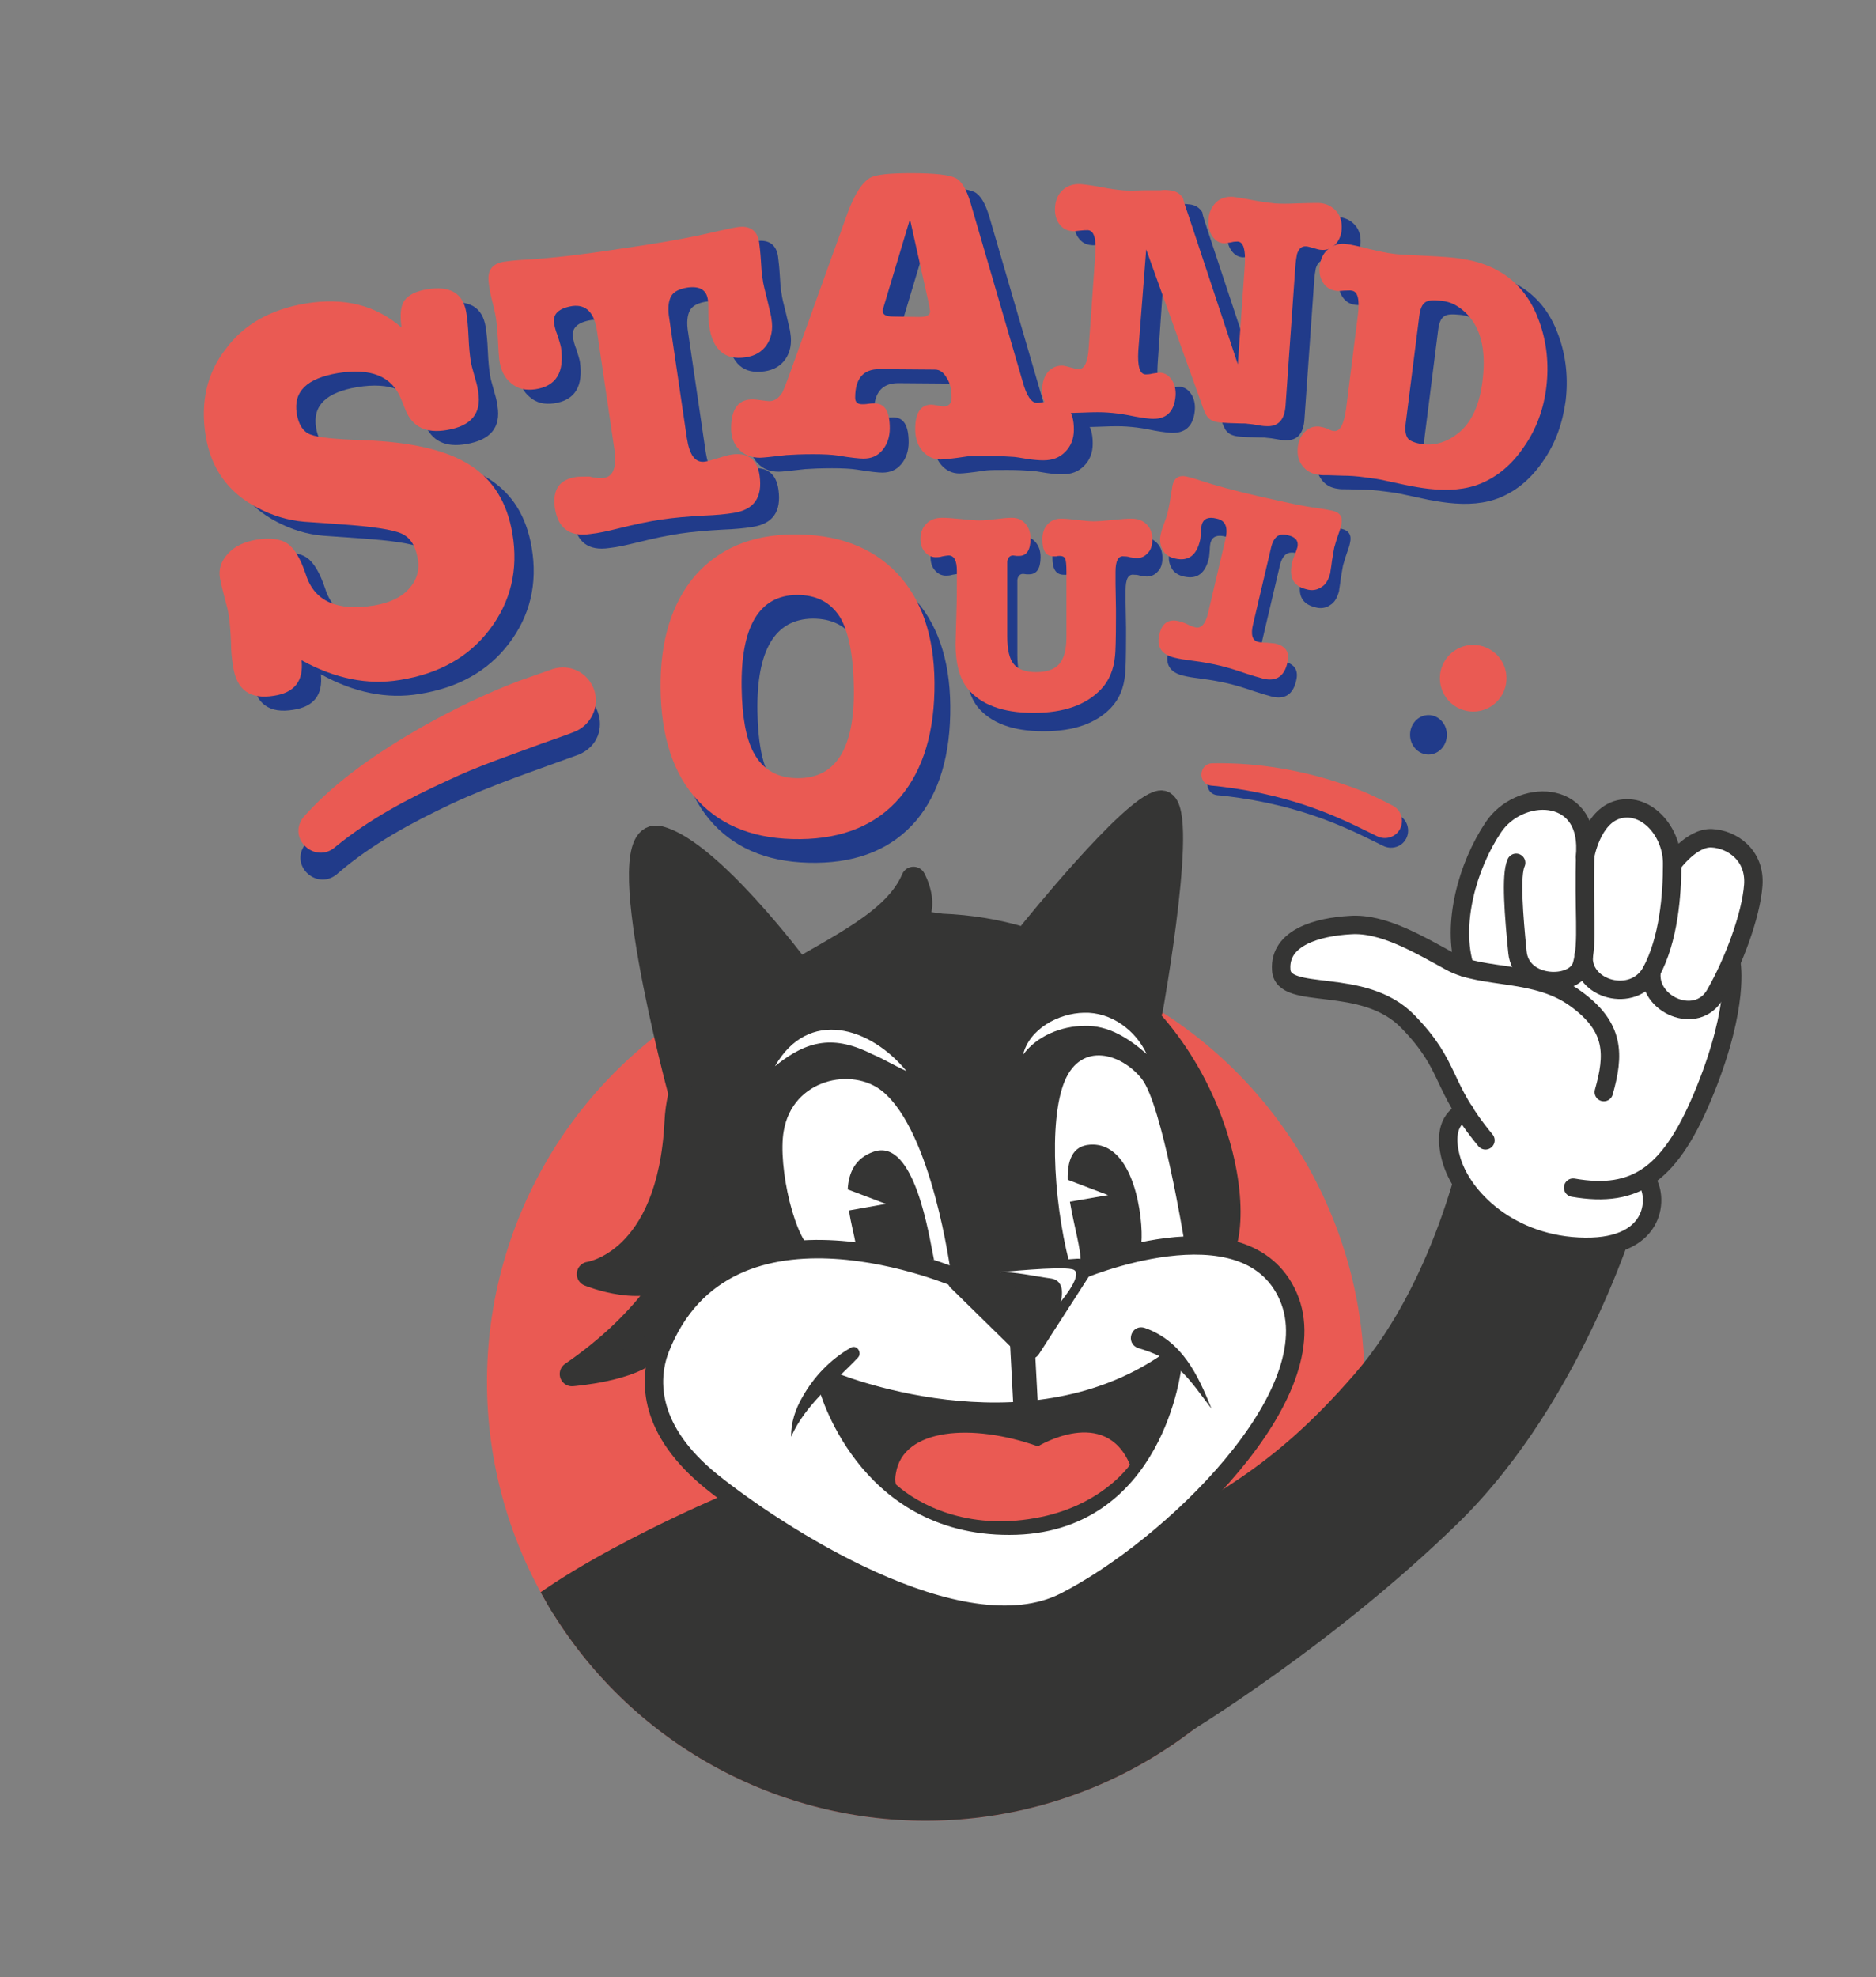
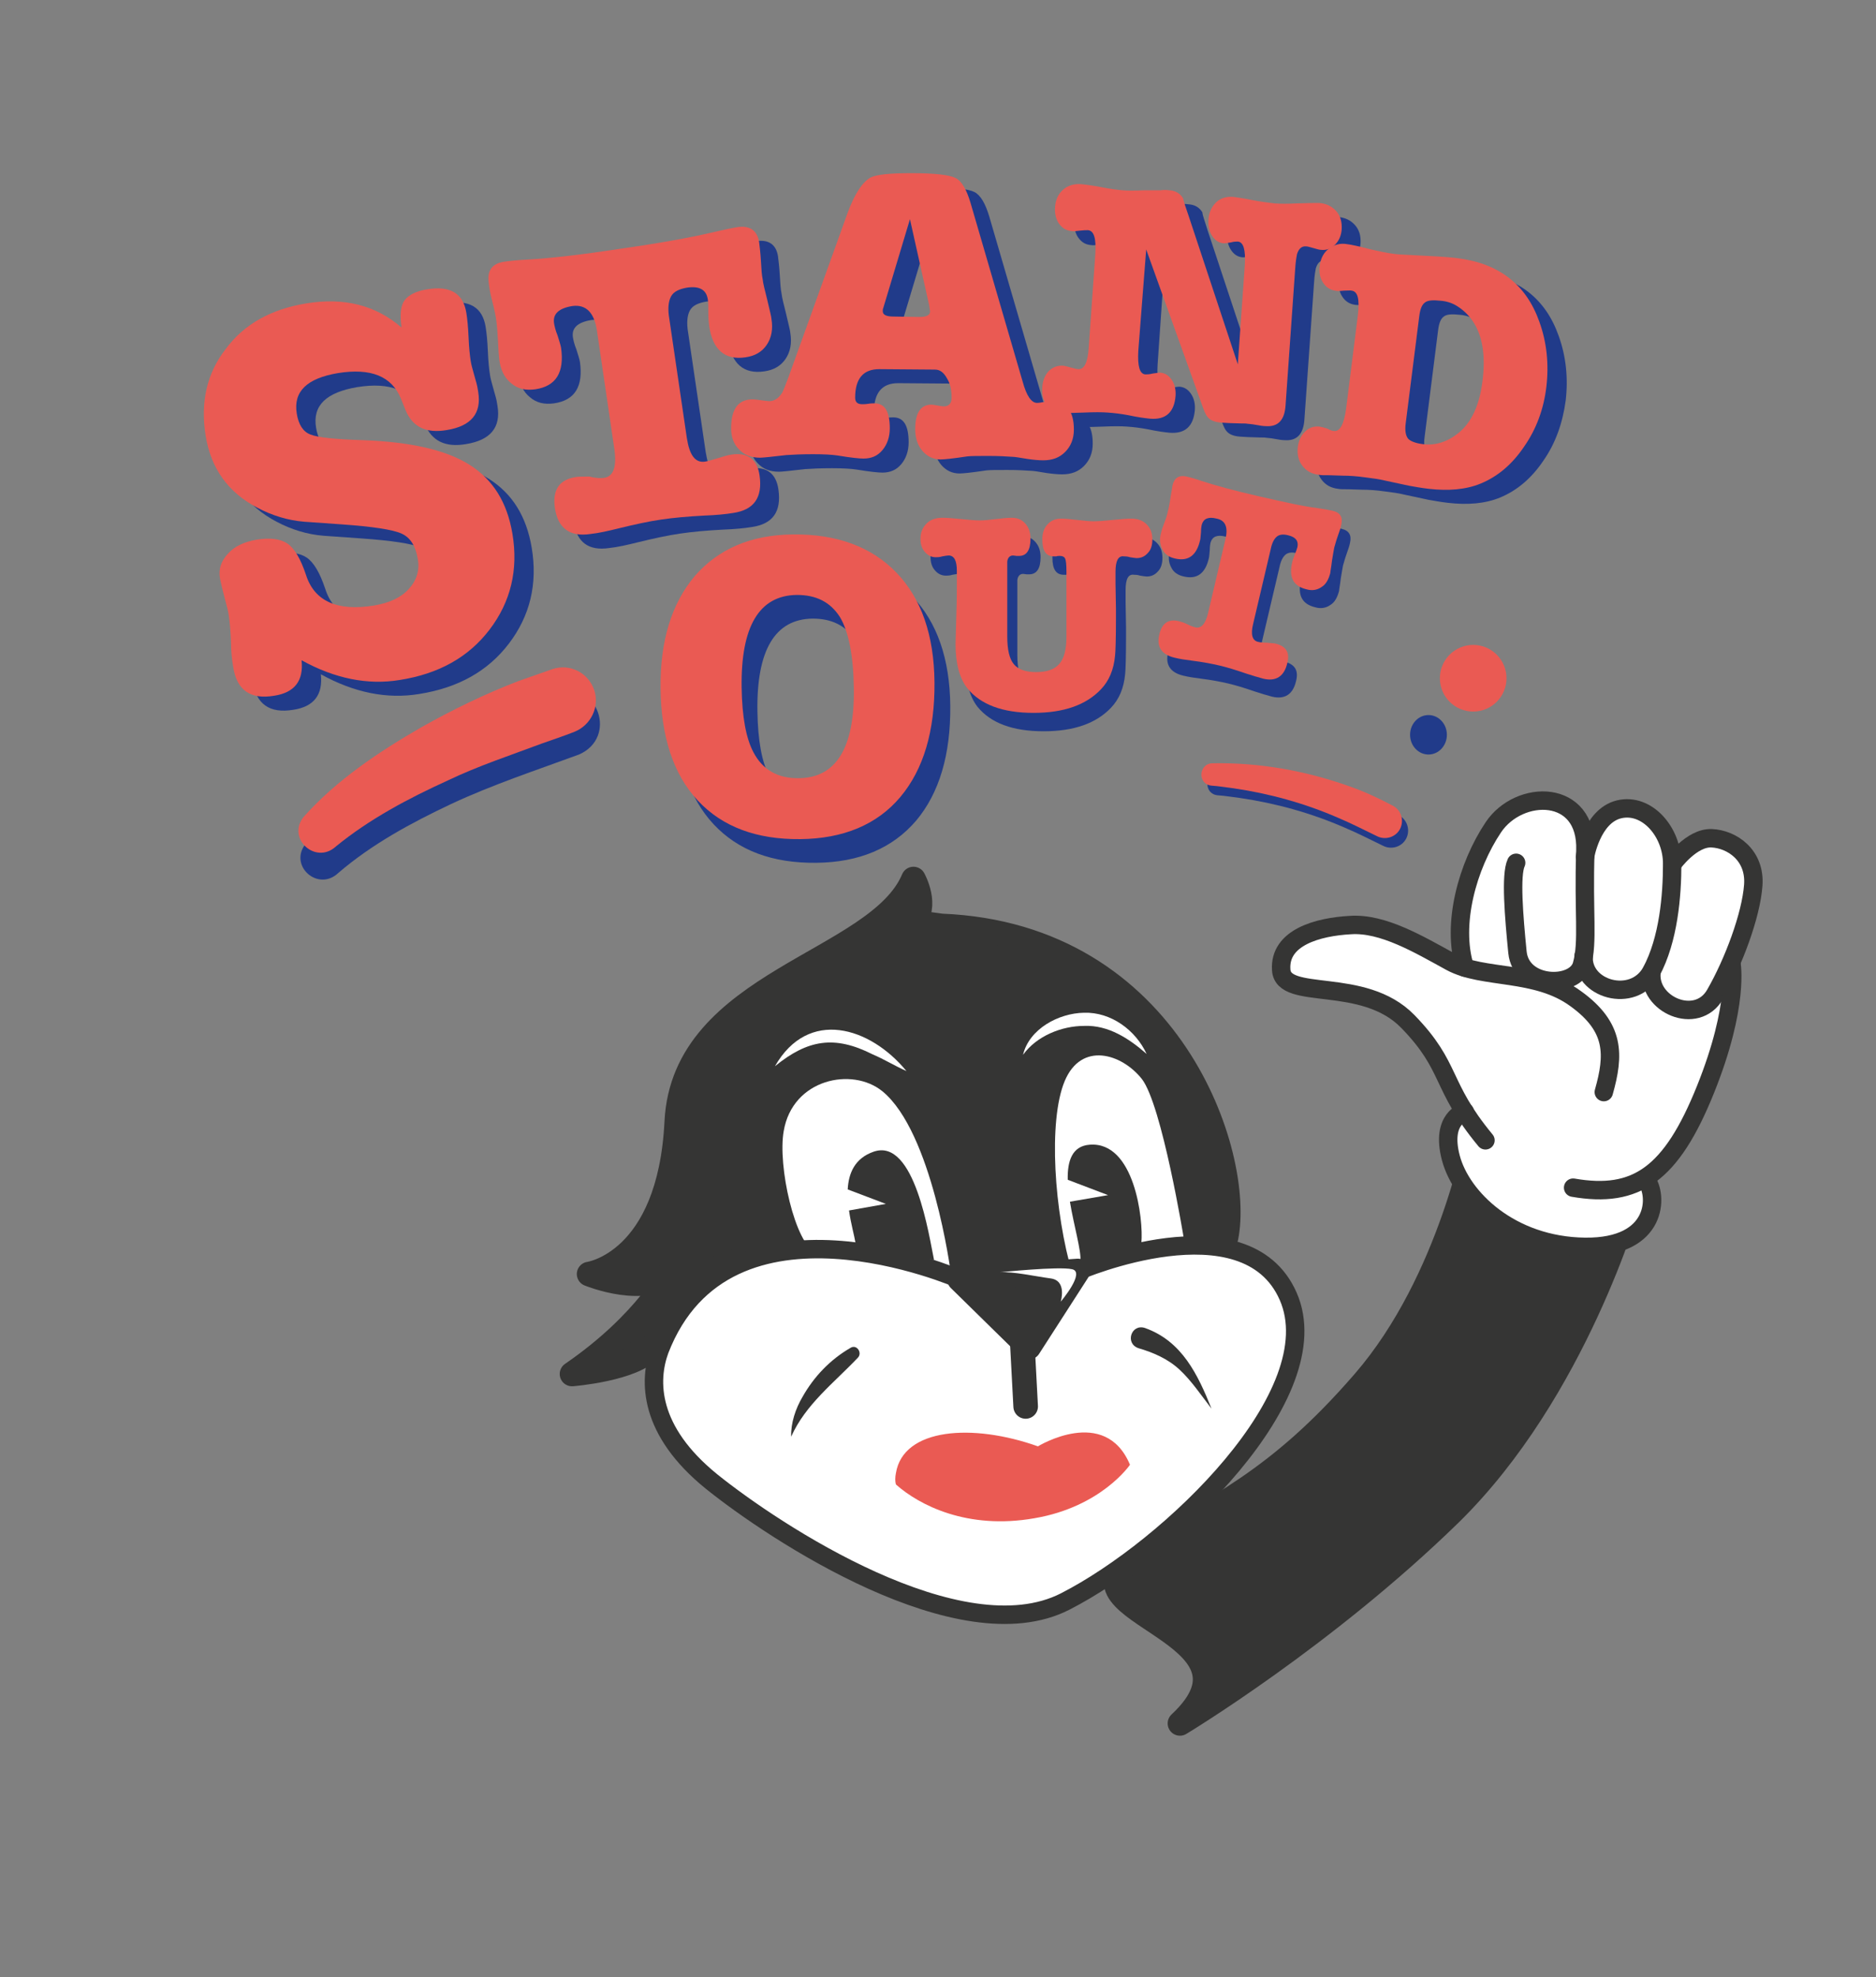
<svg xmlns="http://www.w3.org/2000/svg" xmlns:xlink="http://www.w3.org/1999/xlink" version="1.1" id="Layer_1" x="0px" y="0px" viewBox="0 0 428 451" style="enable-background:new 0 0 428 451;" xml:space="preserve">
  <rect x="0" y="0" width="428" height="451" fill="#808080" stroke="none" />
  <style type="text/css">
	.st0{fill:#213B8A;}
	.st1{fill:#EA5A53;}
	
		.st2{clip-path:url(#SVGID_00000098217277272706929840000002462964224747444864_);fill:#353534;stroke:#353534;stroke-width:5.606;stroke-linecap:round;stroke-linejoin:round;stroke-miterlimit:10;}
	.st3{fill:none;stroke:#353534;stroke-width:5.588;stroke-linecap:round;stroke-miterlimit:10;}
	.st4{fill:#353534;stroke:#353534;stroke-width:5.606;stroke-linecap:round;stroke-linejoin:round;stroke-miterlimit:10;}
	.st5{fill:#FFFFFF;}
	.st6{fill:none;stroke:#353534;stroke-width:4.203;stroke-linecap:round;stroke-miterlimit:10;}
	.st7{fill:#FFFFFF;stroke:#353534;stroke-width:4.205;stroke-linecap:round;stroke-linejoin:round;stroke-miterlimit:10;}
	.st8{fill:none;stroke:#353534;stroke-width:5.606;stroke-linecap:round;stroke-linejoin:round;stroke-miterlimit:10;}
	.st9{fill:#353534;}
	.st10{fill:#EA5A53;stroke:#353534;stroke-width:5.606;stroke-linecap:round;stroke-linejoin:round;stroke-miterlimit:10;}
</style>
  <g>
    <g>
      <path class="st0" d="M278,176.3c10.8-0.2,21.3,1.7,31.4,5.3c3.4,1.2,6.6,2.7,9.8,4.4c1.9,1,2.6,3.4,1.6,5.3    c-1,1.9-3.4,2.6-5.3,1.6c-2.9-1.4-5.8-2.9-8.9-4.2c-7.6-3.3-15.6-5.5-23.8-6.7c-1.7-0.2-3.4-0.5-5-0.6    C274.6,181.1,274.7,176.4,278,176.3L278,176.3z" />
    </g>
  </g>
  <g>
    <g>
      <path class="st1" d="M276.6,174.1c10.8-0.2,21.3,1.7,31.4,5.3c3.4,1.2,6.6,2.7,9.8,4.4c1.9,1,2.6,3.4,1.6,5.3    c-1,1.9-3.4,2.6-5.3,1.6c-2.9-1.4-5.8-2.9-8.9-4.2c-7.6-3.3-15.6-5.5-23.8-6.7c-1.7-0.2-3.4-0.5-5-0.6    C273.2,178.9,273.4,174.2,276.6,174.1L276.6,174.1z" />
    </g>
  </g>
  <g>
    <g>
      <g>
        <path class="st0" d="M69.7,192.5c13.4-15.4,38-28.6,57.3-34.7c9.4-2.7,14,10.4,5.1,14.3c-9.8,3.6-19.8,6.9-29.2,11.3     c-9.1,4.3-18,9.1-25.7,15.7C72.6,203.5,65.8,197.5,69.7,192.5L69.7,192.5z" />
      </g>
    </g>
    <g>
      <g>
        <path class="st1" d="M69.3,186.3c7.5-8.4,17.1-14.8,26.8-20.4c7.1-4,14.7-7.7,22.3-10.6c2.6-0.9,5.1-1.8,7.7-2.7     c4-1.3,8.2,0.9,9.5,4.9c1.2,3.8-0.8,7.9-4.5,9.4c-2.5,1-5,1.8-7.5,2.7c-7.2,2.7-14.5,5.1-21.4,8.4c-9,4.1-17.9,8.8-25.6,15.1     C72,197.3,65.3,191.2,69.3,186.3L69.3,186.3z" />
      </g>
    </g>
    <g>
      <g>
        <path class="st0" d="M186.2,196.8c-10,0.1-17.8-2.8-23.4-8.8c-5.6-6-8.4-14.6-8.5-25.7c-0.1-10.7,2.5-19.2,7.8-25.5     c5.4-6.2,12.8-9.4,22.4-9.5c10-0.1,17.9,2.8,23.6,8.7c5.7,5.9,8.6,14.3,8.7,25c0.1,11.1-2.5,19.9-7.8,26.2     C203.6,193.5,196,196.7,186.2,196.8z M185.4,141.1c-8.6,0.1-12.8,7.2-12.6,21.1c0.1,6.7,1,11.6,2.7,14.8c2.1,4,5.6,6,10.4,5.9     c8.5-0.1,12.7-7,12.5-20.5c-0.1-7.5-1.2-13-3.2-16.3C193,142.7,189.8,141.1,185.4,141.1z" />
        <path class="st1" d="M182.6,191.4c-10,0.1-17.8-2.8-23.4-8.8c-5.6-6-8.4-14.6-8.5-25.7c-0.1-10.7,2.5-19.2,7.8-25.5     c5.4-6.2,12.8-9.4,22.4-9.5c10-0.1,17.9,2.8,23.6,8.7c5.7,5.9,8.6,14.3,8.7,25c0.1,11.1-2.5,19.9-7.8,26.2     S192.4,191.3,182.6,191.4z M181.8,135.7c-8.6,0.1-12.8,7.2-12.6,21.1c0.1,6.7,1,11.6,2.7,14.8c2.1,4,5.6,6,10.4,5.9     c8.5-0.1,12.7-7,12.5-20.5c-0.1-7.5-1.2-13-3.2-16.3C189.4,137.3,186.2,135.7,181.8,135.7z" />
      </g>
      <g>
        <path class="st0" d="M274.7,147.2c1.3,0.3,2.3-0.7,2.9-3.2l4-17c0.6-2.6,0-4.2-2-4.6c-1.9-0.5-3,0-3.4,1.3     c-0.1,0.4-0.2,1-0.2,1.8c-0.1,0.8-0.1,1.5-0.2,1.8c-0.8,3.5-2.7,4.9-5.7,4.2c-1.4-0.3-2.4-1-2.9-2.1c-0.6-1.1-0.7-2.4-0.3-3.8     c0.1-0.5,0.4-1.4,0.9-2.7c0.4-1,0.6-1.9,0.8-2.8c0.1-0.5,0.3-1.4,0.5-2.9c0.2-1,0.3-1.8,0.4-2.4c0.4-1.7,1.5-2.4,3.2-2     c0.9,0.2,2,0.5,3.4,1c3.1,1,7.4,2.2,13.1,3.5c5.7,1.3,10.1,2.3,13.4,2.7c1.4,0.2,2.5,0.4,3.4,0.6c1.8,0.4,2.4,1.5,2,3.2     c-0.1,0.6-0.4,1.5-0.8,2.6c-0.4,1.1-0.6,2-0.8,2.6c-0.1,0.6-0.3,1.6-0.5,2.9c-0.2,1.7-0.4,2.6-0.4,2.9c-0.4,1.5-1,2.6-2,3.2     c-1,0.7-2.2,0.9-3.5,0.5c-2.9-0.7-4-2.7-3.2-6.1c0.1-0.5,0.3-1.1,0.6-1.8c0.3-0.8,0.5-1.3,0.6-1.7c0.3-1.4-0.4-2.3-2.1-2.7     c-1.1-0.3-2-0.2-2.6,0.3c-0.6,0.5-1.1,1.4-1.4,2.9l-4,17c-0.6,2.4-0.2,3.8,1.1,4.1c0.4,0.1,1.1,0.2,2,0.2c0.9,0.1,1.5,0.1,2,0.2     c2.4,0.6,3.3,2,2.7,4.4c-0.7,3.1-2.6,4.3-5.5,3.6c-1.1-0.3-2.5-0.7-4-1.2c-2.3-0.8-4.3-1.4-6-1.8c-1.7-0.4-3.8-0.8-6.2-1.1     c-1.6-0.2-2.9-0.4-4.1-0.7c-2.9-0.7-4.1-2.5-3.4-5.3c0.6-2.6,2.1-3.6,4.5-3c0.4,0.1,1.1,0.3,1.9,0.7     C273.6,146.9,274.2,147.1,274.7,147.2z" />
        <path class="st1" d="M272.7,143.1c1.3,0.3,2.3-0.7,2.9-3.2l4-17c0.6-2.6,0-4.2-2-4.6c-1.9-0.5-3,0-3.4,1.3     c-0.1,0.4-0.2,1-0.2,1.8c-0.1,0.8-0.1,1.5-0.2,1.8c-0.8,3.5-2.7,4.9-5.7,4.2c-1.4-0.3-2.4-1-2.9-2.1c-0.6-1.1-0.7-2.4-0.3-3.8     c0.1-0.5,0.4-1.4,0.9-2.7c0.4-1,0.6-1.9,0.8-2.8c0.1-0.5,0.3-1.4,0.5-2.9c0.2-1,0.3-1.8,0.4-2.4c0.4-1.7,1.5-2.4,3.2-2     c0.9,0.2,2,0.5,3.4,1c3.1,1,7.4,2.2,13.1,3.5c5.7,1.3,10.1,2.3,13.4,2.7c1.4,0.2,2.5,0.4,3.4,0.6c1.8,0.4,2.4,1.5,2,3.2     c-0.1,0.6-0.4,1.5-0.8,2.6c-0.4,1.1-0.6,2-0.8,2.6c-0.1,0.6-0.3,1.6-0.5,2.9c-0.2,1.7-0.4,2.6-0.4,2.9c-0.4,1.5-1,2.6-2,3.2     c-1,0.7-2.2,0.9-3.5,0.5c-2.9-0.7-4-2.7-3.2-6.1c0.1-0.5,0.3-1.1,0.6-1.8c0.3-0.8,0.5-1.3,0.6-1.7c0.3-1.4-0.4-2.3-2.1-2.7     c-1.1-0.3-2-0.2-2.6,0.3c-0.6,0.5-1.1,1.4-1.4,2.9l-4,17c-0.6,2.4-0.2,3.8,1.1,4.1c0.4,0.1,1.1,0.2,2,0.2c0.9,0.1,1.5,0.1,2,0.2     c2.4,0.6,3.3,2,2.7,4.4c-0.7,3.1-2.6,4.3-5.5,3.6c-1.1-0.3-2.5-0.7-4-1.2c-2.3-0.8-4.3-1.4-6-1.8c-1.7-0.4-3.8-0.8-6.2-1.1     c-1.6-0.2-2.9-0.4-4.1-0.7c-2.9-0.7-4.1-2.5-3.4-5.3c0.6-2.6,2.1-3.6,4.5-3c0.4,0.1,1.1,0.3,1.9,0.7     C271.7,142.8,272.3,143,272.7,143.1z" />
      </g>
      <g>
        <g>
          <g>
            <path class="st0" d="M256.8,134.6v2.8l0.1,5.7v2c0,4.8-0.1,7.7-0.2,8.6c-0.3,3.3-1.4,5.8-3.2,7.7c-3.4,3.6-8.5,5.4-15.4,5.4       c-7.1,0-12.1-1.9-15.1-5.6c-1.8-2.3-2.7-5.7-2.7-10.1c0-0.4,0.1-2.8,0.2-7.2c0.1-2.9,0.1-5.3,0.1-7v-2.5c0-2.3-0.6-3.5-1.9-3.5       c-0.3,0-0.8,0.1-1.4,0.2c-0.6,0.2-1.2,0.2-1.5,0.2c-1,0-1.8-0.4-2.5-1.2c-0.7-0.8-1-1.8-1-3c0-1.5,0.5-2.6,1.4-3.5       c0.9-0.9,2.1-1.3,3.6-1.3c0.9,0,2.4,0.1,4.3,0.3c1.9,0.2,3.3,0.3,4.3,0.3c0.8,0,2-0.1,3.6-0.3c1.6-0.2,2.8-0.3,3.6-0.3       c1.3,0,2.3,0.4,3.1,1.3c0.8,0.9,1.2,2,1.2,3.5c0,2.6-0.9,3.9-2.6,3.9h-0.6c-0.2,0-0.5-0.1-0.8-0.1c-0.7,0-1.2,0.5-1.3,1.4       c0,0,0,0.8,0,2.3v14.8c0,3,0.5,5.1,1.5,6.3s2.7,1.8,5.1,1.8c2.4,0,4.2-0.6,5.3-1.9c1.1-1.3,1.6-3.3,1.6-6.2v-14.8       c0-1.6-0.1-2.6-0.3-3c-0.2-0.4-0.6-0.6-1.2-0.6c-0.3,0-0.6,0-0.8,0.1h-0.6c-1.8,0-2.6-1.3-2.6-3.9c0-1.4,0.4-2.6,1.2-3.4       c0.8-0.9,1.8-1.3,3.1-1.3c0.8,0,2.1,0.1,3.7,0.3c1.7,0.2,2.9,0.3,3.7,0.3c0.9,0,2.4-0.1,4.3-0.3c1.9-0.2,3.3-0.3,4.3-0.3       c1.5,0,2.6,0.4,3.5,1.3c0.9,0.9,1.3,2,1.3,3.5c0,1.2-0.3,2.3-1,3c-0.7,0.8-1.5,1.2-2.6,1.2c-0.3,0-0.8-0.1-1.5-0.2       c-0.6-0.2-1.1-0.2-1.4-0.2C257.4,130.9,256.8,132.1,256.8,134.6z" />
          </g>
        </g>
        <g>
          <path class="st1" d="M254.5,130.4v2.8l0.1,5.7v2c0,4.8-0.1,7.7-0.2,8.6c-0.3,3.3-1.4,5.8-3.2,7.7c-3.4,3.6-8.5,5.4-15.4,5.4      c-7.1,0-12.1-1.9-15.1-5.6c-1.8-2.3-2.7-5.7-2.7-10.1c0-0.4,0.1-2.8,0.2-7.2c0.1-2.9,0.1-5.3,0.1-7v-2.5c0-2.3-0.6-3.5-1.9-3.5      c-0.3,0-0.8,0.1-1.4,0.2c-0.6,0.2-1.2,0.2-1.5,0.2c-1,0-1.8-0.4-2.5-1.2c-0.7-0.8-1-1.8-1-3c0-1.5,0.5-2.6,1.4-3.5      c0.9-0.9,2.1-1.3,3.6-1.3c0.9,0,2.4,0.1,4.3,0.3c1.9,0.2,3.3,0.3,4.3,0.3c0.8,0,2-0.1,3.6-0.3c1.6-0.2,2.8-0.3,3.6-0.3      c1.3,0,2.3,0.4,3.1,1.3c0.8,0.9,1.2,2,1.2,3.5c0,2.6-0.9,3.9-2.6,3.9h-0.6c-0.2,0-0.5-0.1-0.8-0.1c-0.7,0-1.2,0.5-1.3,1.4      c0,0,0,0.8,0,2.3v14.8c0,3,0.5,5.1,1.5,6.3s2.7,1.8,5.1,1.8c2.4,0,4.2-0.6,5.3-1.9c1.1-1.3,1.6-3.3,1.6-6.2v-14.8      c0-1.6-0.1-2.6-0.3-3c-0.2-0.4-0.6-0.6-1.2-0.6c-0.3,0-0.6,0-0.8,0.1h-0.6c-1.8,0-2.6-1.3-2.6-3.9c0-1.4,0.4-2.6,1.2-3.4      c0.8-0.9,1.8-1.3,3.1-1.3c0.8,0,2.1,0.1,3.7,0.3c1.7,0.2,2.9,0.3,3.7,0.3c0.9,0,2.4-0.1,4.3-0.3c1.9-0.2,3.3-0.3,4.3-0.3      c1.5,0,2.6,0.4,3.5,1.3c0.9,0.9,1.3,2,1.3,3.5c0,1.2-0.3,2.3-1,3c-0.7,0.8-1.5,1.2-2.6,1.2c-0.3,0-0.8-0.1-1.5-0.2      c-0.6-0.2-1.1-0.2-1.4-0.2C255.1,126.7,254.5,128,254.5,130.4z" />
        </g>
      </g>
      <g>
        <g>
          <path class="st0" d="M74.3,72.4c8.6-1.4,15.8,0.4,21.7,5.5c-0.4-2.9-0.2-5,0.7-6.2c0.9-1.2,2.6-2.1,5.1-2.5      c5.3-0.9,8.3,0.9,9,5.4c0.2,1.2,0.4,3.1,0.5,5.5c0.1,2.4,0.3,4.3,0.5,5.5c0.1,0.7,0.4,1.8,0.8,3.2c0.4,1.4,0.7,2.4,0.8,3.2      l0.1,0.6c0.8,4.9-1.6,7.8-7.2,8.7c-4.7,0.8-7.8-0.7-9.4-4.6l-1-2.5c-2.1-5.2-6.9-7.1-14.4-5.9c-7.1,1.2-10.2,4.2-9.4,9.2      c0.4,2.6,1.5,4.2,3.1,4.8c1.7,0.7,5.7,1.1,12.1,1.3c10.7,0.4,18.8,2.2,24.2,5.6c5.4,3.4,8.6,8.6,9.8,15.7      c1.4,8.3-0.4,15.6-5.2,21.9c-4.8,6.3-11.6,10.1-20.5,11.5c-7.3,1.2-14.8-0.3-22.4-4.5c0.5,4.7-1.6,7.4-6.3,8.1      c-5.4,0.9-8.5-1.3-9.3-6.6c-0.3-1.7-0.5-3.6-0.5-5.6c-0.1-2.7-0.3-4.7-0.5-6.1c-0.1-0.9-0.5-2.3-1-4.2c-0.5-1.9-0.8-3.2-1-4.2      c-0.4-2.1,0.2-4,1.8-5.7c1.5-1.7,3.7-2.7,6.5-3.2c3.1-0.5,5.5-0.2,7.1,0.9c1.6,1.1,3,3.5,4.2,7.1c1.9,6,7.1,8.4,15.6,7      c3.5-0.6,6.1-1.8,7.9-3.8c1.8-2,2.5-4.3,2-6.9c-0.5-2.9-1.7-4.8-3.7-5.7c-2-0.9-6.6-1.6-13.7-2.1l-8.5-0.6      c-3.7-0.3-7.3-1.4-10.7-3.2c-6.7-3.5-10.6-9-11.8-16.5c-1.2-7.6,0.3-14.2,4.6-19.7C60,77.2,66.2,73.7,74.3,72.4z" />
          <path class="st0" d="M142.1,112.2c2.1-0.3,2.9-2.4,2.4-6.3l-4-27.2c-0.6-4.2-2.5-6.1-5.6-5.7c-3.1,0.5-4.5,1.8-4.2,3.9      c0.1,0.6,0.3,1.6,0.8,2.8c0.4,1.3,0.7,2.2,0.8,2.8c0.8,5.6-1.1,8.8-5.9,9.5c-2.2,0.3-4-0.1-5.5-1.4c-1.5-1.2-2.4-3-2.7-5.4      c-0.1-0.8-0.2-2.3-0.3-4.5c-0.1-1.7-0.2-3.2-0.4-4.6c-0.1-0.8-0.4-2.3-1-4.6c-0.4-1.6-0.6-2.8-0.7-3.8c-0.4-2.8,0.8-4.4,3.5-4.8      c1.4-0.2,3.3-0.4,5.5-0.5c5.1-0.3,12.2-1.1,21.3-2.5c9.1-1.3,16.2-2.6,21.2-3.8c2.2-0.5,4-0.9,5.3-1.1c2.8-0.4,4.5,0.8,4.9,3.5      c0.1,0.9,0.3,2.4,0.4,4.2c0.1,1.9,0.2,3.3,0.4,4.2c0.1,1,0.5,2.5,1,4.5c0.6,2.6,1,4.1,1,4.5c0.4,2.4,0,4.4-1.1,6      c-1.1,1.6-2.7,2.5-4.8,2.8c-4.7,0.7-7.5-1.7-8.3-7.1c-0.1-0.8-0.2-1.8-0.2-3.1c0-1.3,0-2.2-0.1-2.9c-0.3-2.3-1.9-3.2-4.7-2.8      c-1.8,0.3-3.1,0.9-3.7,2c-0.6,1.1-0.8,2.8-0.4,5.1l4,27.2c0.6,3.9,1.9,5.7,4.1,5.4c0.7-0.1,1.7-0.4,3-0.8c1.3-0.4,2.3-0.7,3-0.8      c3.8-0.6,6,1.1,6.5,4.8c0.7,5-1.3,7.8-6,8.5c-1.8,0.3-4,0.5-6.6,0.6c-3.8,0.2-7.1,0.5-9.8,0.9c-2.8,0.4-6,1.1-9.7,2      c-2.4,0.6-4.6,1.1-6.5,1.3c-4.7,0.7-7.4-1.3-8.1-5.9c-0.6-4.2,1-6.5,4.8-7.1c0.7-0.1,1.7-0.1,3.1-0.1      C140.3,112.3,141.4,112.3,142.1,112.2z" />
          <path class="st0" d="M217.6,87.5l-12.7-0.1c-3.6,0-5.5,2.1-5.5,6.5c0,1,0.5,1.5,1.6,1.5c0.3,0,0.8,0,1.4-0.1      c0.6-0.1,1.1-0.1,1.4-0.1c2.4,0,3.5,1.9,3.5,5.7c0,2-0.6,3.7-1.7,5c-1.1,1.3-2.5,1.9-4.3,1.9c-0.9,0-2.9-0.2-5.9-0.7      c-1.3-0.2-3.2-0.3-5.6-0.3c-2.6,0-4.7,0.1-6.1,0.2c-3.4,0.4-5.4,0.6-6,0.6c-2,0-3.6-0.6-4.8-1.9c-1.2-1.2-1.8-2.8-1.8-4.8      c0-4.5,1.7-6.7,5.1-6.6c0.4,0,1,0.1,1.8,0.2c0.8,0.1,1.4,0.2,1.8,0.2c1.2,0,2.2-0.7,3-2c0.2-0.4,0.7-1.6,1.4-3.5l13.5-37.5      c1.6-4.3,3.3-6.9,5.2-8c1.4-0.7,4.5-1,9.3-1c5.4,0,8.7,0.4,10.1,1.1c1.4,0.7,2.5,2.6,3.4,5.6l11.9,40.8c0.9,3.3,2,4.9,3.3,4.9      c0.4,0,1.1-0.1,2-0.3l1.1,0c3.6,0,5.3,2.1,5.3,6.4c0,2.1-0.7,3.8-2,5.1c-1.3,1.3-2.9,1.9-5,1.9c-0.9,0-2.1-0.1-3.5-0.3      c-1.8-0.3-3-0.5-3.5-0.5c-1.4-0.1-3.2-0.2-5.4-0.2c-2.4,0-4,0-4.9,0.1c-3.3,0.5-5.3,0.7-6.1,0.7c-1.7,0-3.1-0.7-4.2-2      c-1.1-1.3-1.6-3-1.6-4.9c0-3.8,1.3-5.6,3.7-5.6c0.3,0,0.8,0.1,1.4,0.2c0.6,0.1,1.1,0.2,1.4,0.2c1.2,0,1.8-0.7,1.8-2      c0-1.7-0.3-3.2-1-4.3C219.6,88.1,218.7,87.5,217.6,87.5z M216.3,72.9l-4.4-19.6l-6.1,20.3c-0.1,0.2-0.1,0.4-0.1,0.7      c0,0.8,0.8,1.2,2.4,1.2l5.9,0.1c1.7,0,2.5-0.4,2.5-1.3C216.5,74.2,216.4,73.8,216.3,72.9z" />
          <path class="st0" d="M275.5,52.5l11.2,33.8l1.6-22.7c0.2-3.4-0.3-5.2-1.6-5.3c-0.4,0-0.9,0-1.6,0.2c-0.7,0.1-1.2,0.2-1.6,0.2      c-1.1-0.1-1.9-0.6-2.6-1.6c-0.7-1-1-2.3-0.9-3.7c0.1-1.7,0.7-3,1.7-4c1-1,2.4-1.4,3.9-1.3c0.8,0.1,2.2,0.3,4.2,0.7      c2,0.4,3.7,0.6,5.3,0.8c1.4,0.1,3,0.1,4.9,0c2.8-0.1,4.5-0.1,5.2-0.1c1.6,0.1,2.9,0.7,3.9,1.8c1,1.1,1.4,2.5,1.3,4.2      c-0.1,1.4-0.6,2.6-1.5,3.5c-0.9,0.9-1.9,1.3-3.1,1.2c-0.5,0-1.1-0.2-1.8-0.4c-0.8-0.2-1.3-0.4-1.7-0.4c-1-0.1-1.7,0.5-2.1,1.8      c-0.1,0.5-0.3,1.6-0.4,3.2l-2.2,31.2c-0.2,3.4-1.7,5-4.5,4.8c-0.5,0-1.3-0.1-2.3-0.3c-1-0.2-1.8-0.2-2.3-0.3      c-0.1,0-1.3,0-3.8-0.1l-1.7-0.1c-1.5-0.1-2.6-0.5-3.2-1.3c-0.4-0.4-0.9-1.6-1.5-3.4L265.7,60l-1.6,23.2      c-0.2,3.5,0.3,5.3,1.6,5.4c0.4,0,0.9,0,1.7-0.2c0.8-0.1,1.3-0.2,1.7-0.2c1.1,0.1,1.9,0.6,2.6,1.6c0.7,1,1,2.3,0.9,3.7      c-0.3,3.7-2.2,5.5-5.8,5.2c-1-0.1-2.7-0.3-5-0.8c-1.6-0.3-3.2-0.5-4.7-0.6c-1.3-0.1-3.1-0.1-5.4,0c-2.3,0.1-3.7,0.1-4.3,0.1      c-3.7-0.3-5.5-2.3-5.2-6c0.1-1.4,0.6-2.6,1.4-3.5c0.9-0.9,1.9-1.3,3.1-1.3c0.5,0,1.1,0.2,1.9,0.4c0.8,0.2,1.4,0.4,1.8,0.4      c1.4,0.1,2.2-1.6,2.4-5.1l1.5-21.3c0.2-3.4-0.3-5.2-1.7-5.3c-0.4,0-1,0-1.8,0.1c-0.8,0.1-1.4,0.2-1.9,0.1      c-1.2-0.1-2.1-0.6-2.9-1.7c-0.7-1-1-2.3-0.9-3.7c0.1-1.7,0.7-3,1.8-4c1.1-1,2.5-1.4,4.1-1.3c1.1,0.1,2.6,0.3,4.7,0.7      c2,0.4,3.6,0.6,4.8,0.7c1,0.1,2.6,0.1,5,0c1.1,0,2.3,0,3.7,0c0.6-0.1,1.3-0.1,2,0c1.4,0.1,2.4,0.7,3.1,1.8      C274.4,49.3,274.9,50.5,275.5,52.5z" />
          <path class="st0" d="M308.7,101.5c1.4,0.2,2.3-1.5,2.8-5l2.7-21.5c0.4-3.5,0-5.3-1.4-5.5c-0.4-0.1-1,0-1.9,0      c-0.8,0.1-1.5,0.1-1.9,0c-1.2-0.2-2.1-0.8-2.8-1.9c-0.7-1.1-0.9-2.4-0.7-3.8c0.2-1.7,0.9-3,2.1-3.9c1.2-0.9,2.6-1.3,4.2-1      c0.9,0.1,2.7,0.5,5.4,1.2c1.8,0.4,3.5,0.8,5.2,1c0.6,0.1,2.1,0.2,4.4,0.3l5.7,0.3c1.5,0.1,3,0.2,4.5,0.4      c9.4,1.2,15.6,6,18.6,14.5c1.7,4.7,2.2,9.7,1.6,14.8c-0.7,5.1-2.3,9.7-5.1,13.7c-2.7,4-6,6.8-9.9,8.4c-3.4,1.4-7.4,1.7-11.8,1.2      c-1.8-0.2-3.3-0.5-4.5-0.7l-5.6-1.2c-1.2-0.3-2.7-0.5-4.3-0.7c-2.1-0.3-3.8-0.4-5.2-0.4l-3.1-0.1c-1.2,0-2,0-2.4-0.1      c-1.7-0.2-2.9-0.9-3.8-2.1c-0.9-1.2-1.2-2.6-1-4.3c0.2-1.4,0.7-2.6,1.7-3.5c0.9-0.9,2-1.2,3.2-1.1c0.5,0.1,1.1,0.2,1.9,0.5      C307.7,101.3,308.3,101.5,308.7,101.5z M333,71.8c-1.8-0.2-3-0.1-3.6,0.4c-0.7,0.5-1.1,1.5-1.3,3.1l-3.1,24.5      c-0.2,1.6,0,2.7,0.5,3.4c0.5,0.6,1.7,1.1,3.4,1.3c2.8,0.4,5.6-0.5,8.1-2.5c3-2.4,4.8-6.3,5.5-11.7c0.8-6.1,0-10.7-2.3-14      c-1-1.4-2.2-2.5-3.5-3.3C335.6,72.3,334.3,71.9,333,71.8z" />
        </g>
        <g>
          <path class="st1" d="M69.9,69.2c8.6-1.4,15.8,0.4,21.7,5.5c-0.4-2.9-0.2-5,0.7-6.2c0.9-1.2,2.6-2.1,5.1-2.5      c5.3-0.9,8.3,0.9,9,5.4c0.2,1.2,0.4,3.1,0.5,5.5c0.1,2.4,0.3,4.3,0.5,5.5c0.1,0.7,0.4,1.8,0.8,3.2c0.4,1.4,0.7,2.4,0.8,3.2      l0.1,0.6c0.8,4.9-1.6,7.8-7.2,8.7c-4.7,0.8-7.8-0.7-9.4-4.6l-1-2.5c-2.1-5.2-6.9-7.1-14.4-5.9c-7.1,1.2-10.2,4.2-9.4,9.2      c0.4,2.6,1.5,4.2,3.1,4.8c1.7,0.7,5.7,1.1,12.1,1.3c10.7,0.4,18.8,2.2,24.2,5.6c5.4,3.4,8.6,8.6,9.8,15.7      c1.4,8.3-0.4,15.6-5.2,21.9c-4.8,6.3-11.6,10.1-20.5,11.5c-7.3,1.2-14.8-0.3-22.4-4.5c0.5,4.7-1.6,7.4-6.3,8.1      c-5.4,0.9-8.5-1.3-9.3-6.6c-0.3-1.7-0.5-3.6-0.5-5.6c-0.1-2.7-0.3-4.7-0.5-6.1c-0.1-0.9-0.5-2.3-1-4.2c-0.5-1.9-0.8-3.2-1-4.2      c-0.4-2.1,0.2-4,1.8-5.7c1.5-1.7,3.7-2.7,6.5-3.2c3.1-0.5,5.5-0.2,7.1,0.9c1.6,1.1,3,3.5,4.2,7.1c1.9,6,7.1,8.4,15.6,7      c3.5-0.6,6.1-1.8,7.9-3.8c1.8-2,2.5-4.3,2-6.9c-0.5-2.9-1.7-4.8-3.7-5.7c-2-0.9-6.6-1.6-13.7-2.1l-8.5-0.6      c-3.7-0.3-7.3-1.4-10.7-3.2c-6.7-3.5-10.6-9-11.8-16.5c-1.2-7.6,0.3-14.2,4.6-19.7C55.7,73.9,61.9,70.5,69.9,69.2z" />
          <path class="st1" d="M137.8,109c2.1-0.3,2.9-2.4,2.4-6.3l-4-27.2c-0.6-4.2-2.5-6.1-5.6-5.7c-3.1,0.5-4.5,1.8-4.2,3.9      c0.1,0.6,0.3,1.6,0.8,2.8c0.4,1.3,0.7,2.2,0.8,2.8c0.8,5.6-1.1,8.8-5.9,9.5c-2.2,0.3-4-0.1-5.5-1.4c-1.5-1.2-2.4-3-2.7-5.4      c-0.1-0.8-0.2-2.3-0.3-4.5c-0.1-1.7-0.2-3.2-0.4-4.6c-0.1-0.8-0.4-2.3-1-4.6c-0.4-1.6-0.6-2.8-0.7-3.8c-0.4-2.8,0.8-4.4,3.5-4.8      c1.4-0.2,3.3-0.4,5.5-0.5c5.1-0.3,12.2-1.1,21.3-2.5c9.1-1.3,16.2-2.6,21.2-3.8c2.2-0.5,4-0.9,5.3-1.1c2.8-0.4,4.5,0.8,4.9,3.5      c0.1,0.9,0.3,2.4,0.4,4.2c0.1,1.9,0.2,3.3,0.4,4.2c0.1,1,0.5,2.5,1,4.5c0.6,2.6,1,4.1,1,4.5c0.4,2.4,0,4.4-1.1,6      c-1.1,1.6-2.7,2.5-4.8,2.8c-4.7,0.7-7.5-1.7-8.3-7.1c-0.1-0.8-0.2-1.8-0.2-3.1c0-1.3,0-2.2-0.1-2.9c-0.3-2.3-1.9-3.2-4.7-2.8      c-1.8,0.3-3.1,0.9-3.7,2c-0.6,1.1-0.8,2.8-0.4,5.1l4,27.2c0.6,3.9,1.9,5.7,4.1,5.4c0.7-0.1,1.7-0.4,3-0.8c1.3-0.4,2.3-0.7,3-0.8      c3.8-0.6,6,1.1,6.5,4.8c0.7,5-1.3,7.8-6,8.5c-1.8,0.3-4,0.5-6.6,0.6c-3.8,0.2-7.1,0.5-9.8,0.9c-2.8,0.4-6,1.1-9.7,2      c-2.4,0.6-4.6,1.1-6.5,1.3c-4.7,0.7-7.4-1.3-8.1-5.9c-0.6-4.2,1-6.5,4.8-7.1c0.7-0.1,1.7-0.1,3.1-0.1      C136,109.1,137.1,109.1,137.8,109z" />
          <path class="st1" d="M213.3,84.3l-12.7-0.1c-3.6,0-5.5,2.1-5.5,6.5c0,1,0.5,1.5,1.6,1.5c0.3,0,0.8,0,1.4-0.1      c0.6-0.1,1.1-0.1,1.4-0.1c2.4,0,3.5,1.9,3.5,5.7c0,2-0.6,3.7-1.7,5c-1.1,1.3-2.5,1.9-4.3,1.9c-0.9,0-2.9-0.2-5.9-0.7      c-1.3-0.2-3.2-0.3-5.6-0.3c-2.6,0-4.7,0.1-6.1,0.2c-3.4,0.4-5.4,0.6-6,0.6c-2,0-3.6-0.6-4.8-1.9c-1.2-1.2-1.8-2.8-1.8-4.8      c0-4.5,1.7-6.7,5.1-6.6c0.4,0,1,0.1,1.8,0.2c0.8,0.1,1.4,0.2,1.8,0.2c1.2,0,2.2-0.7,3-2c0.2-0.4,0.7-1.6,1.4-3.5l13.5-37.5      c1.6-4.3,3.3-6.9,5.2-8c1.4-0.7,4.5-1,9.3-1c5.4,0,8.7,0.4,10.1,1.1c1.4,0.7,2.5,2.6,3.4,5.6l11.9,40.8c0.9,3.3,2,4.9,3.3,4.9      c0.4,0,1.1-0.1,2-0.3l1.1,0c3.6,0,5.3,2.1,5.3,6.4c0,2.1-0.7,3.8-2,5.1c-1.3,1.3-2.9,1.9-5,1.9c-0.9,0-2.1-0.1-3.5-0.3      c-1.8-0.3-3-0.5-3.5-0.5c-1.4-0.1-3.2-0.2-5.4-0.2c-2.4,0-4,0-4.9,0.1c-3.3,0.5-5.3,0.7-6.1,0.7c-1.7,0-3.1-0.7-4.2-2      c-1.1-1.3-1.6-3-1.6-4.9c0-3.8,1.3-5.6,3.7-5.6c0.3,0,0.8,0.1,1.4,0.2c0.6,0.1,1.1,0.2,1.4,0.2c1.2,0,1.8-0.7,1.8-2      c0-1.7-0.3-3.2-1-4.3C215.3,84.9,214.4,84.3,213.3,84.3z M212,69.7L207.6,50l-6.1,20.3c-0.1,0.2-0.1,0.4-0.1,0.7      c0,0.8,0.8,1.2,2.4,1.2l5.9,0.1c1.7,0,2.5-0.4,2.5-1.3C212.2,71,212.1,70.6,212,69.7z" />
          <path class="st1" d="M271.2,49.3l11.2,33.8l1.6-22.7c0.2-3.4-0.3-5.2-1.6-5.3c-0.4,0-0.9,0-1.6,0.2c-0.7,0.1-1.2,0.2-1.6,0.2      c-1.1-0.1-1.9-0.6-2.6-1.6c-0.7-1-1-2.3-0.9-3.7c0.1-1.7,0.7-3,1.7-4c1-1,2.4-1.4,3.9-1.3c0.8,0.1,2.2,0.3,4.2,0.7      c2,0.4,3.7,0.6,5.3,0.8c1.4,0.1,3,0.1,4.9,0c2.8-0.1,4.5-0.1,5.2-0.1c1.6,0.1,2.9,0.7,3.9,1.8c1,1.1,1.4,2.5,1.3,4.2      c-0.1,1.4-0.6,2.6-1.5,3.5c-0.9,0.9-1.9,1.3-3.1,1.2c-0.5,0-1.1-0.2-1.8-0.4c-0.8-0.2-1.3-0.4-1.7-0.4c-1-0.1-1.7,0.5-2.1,1.8      c-0.1,0.5-0.3,1.6-0.4,3.2l-2.2,31.2c-0.2,3.4-1.7,5-4.5,4.8c-0.5,0-1.3-0.1-2.3-0.3c-1-0.2-1.8-0.2-2.3-0.3      c-0.1,0-1.3,0-3.8-0.1l-1.7-0.1c-1.5-0.1-2.6-0.5-3.2-1.3c-0.4-0.4-0.9-1.6-1.5-3.4l-12.5-34.8L259.7,80      c-0.2,3.5,0.3,5.3,1.6,5.4c0.4,0,0.9,0,1.7-0.2c0.8-0.1,1.3-0.2,1.7-0.2c1.1,0.1,1.9,0.6,2.6,1.6c0.7,1,1,2.3,0.9,3.7      c-0.3,3.7-2.2,5.5-5.8,5.2c-1-0.1-2.7-0.3-5-0.8c-1.6-0.3-3.2-0.5-4.7-0.6c-1.3-0.1-3.1-0.1-5.4,0c-2.3,0.1-3.7,0.1-4.3,0.1      c-3.7-0.3-5.5-2.3-5.2-6c0.1-1.4,0.6-2.6,1.4-3.5c0.9-0.9,1.9-1.3,3.1-1.3c0.5,0,1.1,0.2,1.9,0.4c0.8,0.2,1.4,0.4,1.8,0.4      c1.4,0.1,2.2-1.6,2.4-5.1l1.5-21.3c0.2-3.4-0.3-5.2-1.7-5.3c-0.4,0-1,0-1.8,0.1c-0.8,0.1-1.4,0.2-1.9,0.1      c-1.2-0.1-2.1-0.6-2.9-1.7c-0.7-1-1-2.3-0.9-3.7c0.1-1.7,0.7-3,1.8-4c1.1-1,2.5-1.4,4.1-1.3c1.1,0.1,2.6,0.3,4.7,0.7      c2,0.4,3.6,0.6,4.8,0.7c1,0.1,2.6,0.1,5,0c1.1,0,2.3,0,3.7,0c0.6-0.1,1.3-0.1,2,0c1.4,0.1,2.4,0.7,3.1,1.8      C270.1,46.1,270.5,47.3,271.2,49.3z" />
          <path class="st1" d="M304.3,98.3c1.4,0.2,2.3-1.5,2.8-5l2.7-21.5c0.4-3.5,0-5.3-1.4-5.5c-0.4-0.1-1,0-1.9,0      c-0.8,0.1-1.5,0.1-1.9,0c-1.2-0.2-2.1-0.8-2.8-1.9c-0.7-1.1-0.9-2.4-0.7-3.8c0.2-1.7,0.9-3,2.1-3.9c1.2-0.9,2.6-1.3,4.2-1      c0.9,0.1,2.7,0.5,5.4,1.2c1.8,0.4,3.5,0.8,5.2,1c0.6,0.1,2.1,0.2,4.4,0.3l5.7,0.3c1.5,0.1,3,0.2,4.5,0.4      c9.4,1.2,15.6,6,18.6,14.5c1.7,4.7,2.2,9.7,1.6,14.8s-2.3,9.7-5.1,13.7c-2.7,4-6,6.8-9.9,8.4c-3.4,1.4-7.4,1.7-11.8,1.2      c-1.8-0.2-3.3-0.5-4.5-0.7l-5.6-1.2c-1.2-0.3-2.7-0.5-4.3-0.7c-2.1-0.3-3.8-0.4-5.2-0.4l-3.1-0.1c-1.2,0-2,0-2.4-0.1      c-1.7-0.2-2.9-0.9-3.8-2.1c-0.9-1.2-1.2-2.6-1-4.3c0.2-1.4,0.7-2.6,1.7-3.5c0.9-0.9,2-1.2,3.2-1.1c0.5,0.1,1.1,0.2,1.9,0.5      C303.4,98.1,304,98.3,304.3,98.3z M328.7,68.6c-1.8-0.2-3-0.1-3.6,0.4c-0.7,0.5-1.1,1.5-1.3,3.1l-3.1,24.5      c-0.2,1.6,0,2.7,0.5,3.4c0.5,0.6,1.7,1.1,3.4,1.3c2.8,0.4,5.6-0.5,8.1-2.5c3-2.4,4.8-6.3,5.5-11.7c0.8-6.1,0-10.7-2.3-14      c-1-1.4-2.2-2.5-3.5-3.3C331.3,69.1,330,68.7,328.7,68.6z" />
        </g>
      </g>
    </g>
  </g>
  <g>
    <defs>
-       <circle id="SVGID_1_" cx="211.2" cy="315.2" r="100.1" />
-     </defs>
+       </defs>
    <use xlink:href="#SVGID_1_" style="overflow:visible;fill:#EA5A53;" />
    <clipPath id="SVGID_00000098211382154480228120000010799715360078443436_">
      <use xlink:href="#SVGID_1_" style="overflow:visible;" />
    </clipPath>
-     <path style="clip-path:url(#SVGID_00000098211382154480228120000010799715360078443436_);fill:#353534;stroke:#353534;stroke-width:5.606;stroke-linecap:round;stroke-linejoin:round;stroke-miterlimit:10;" d="   M166.4,343.5c0,0-39,16.4-51.7,30.6s-10,23.5-10,23.5s43.2,35.1,109.2,27.2s79.4-11.6,71-35.9c-8.4-24.3-33.4-31.7-33.4-31.7   s-14.6,15.3-35.3-2.4S166.4,343.5,166.4,343.5z" />
  </g>
  <path class="st3" d="M366.4,197" />
  <g>
    <path class="st4" d="M337.2,258c0,0-6,34.1-26,57.2c-20,23.1-33.3,27.9-52.3,40.2s32.7,16.8,10.3,37.7c0,0,32.9-19.8,61.6-47.8   c28.6-28,40.8-71.2,40.8-71.2S348.1,285.1,337.2,258z" />
    <g>
      <path class="st5" d="M390.5,191.2c-4.6-0.2-8.9,5.8-8.9,5.8c0-7.2-5.8-13.9-12.1-12.4c-5.9,1.4-7.6,9.6-7.8,10.7    c0-0.5,0-0.9,0-1.4c0.4-14.2-15.1-14.1-21-5.3c-5.9,8.8-9.6,22.1-6.5,32c-1.1-0.3-2.1-0.8-3.1-1.3c-7.3-4-15.5-8.9-22.9-8.4    c-7.4,0.4-16.3,2.8-15.8,10.2c0.4,7.3,18.7,1.3,28.9,11.8c8.3,8.5,7.9,12.7,13.1,20.8l-0.1,0c0,0-5.6,1.4-3.2,10.5    s13.6,20.1,30.6,20.3s16.6-12,14-15.2l-0.8-0.3c5.6-3.2,10-9.7,14.3-20.5c7.8-19.3,5.9-28.8,5.9-28.8l-0.4,0.5    c2.8-6.2,5-13.2,5.3-18.2C400.4,195,395.1,191.5,390.5,191.2z" />
      <g>
        <path class="st6" d="M365.9,249.1c2.4-8.5,2.6-14.8-6.4-21.3c-9-6.6-21.1-4.4-28.5-8.4c-7.3-4-15.5-8.9-22.9-8.4     c-7.4,0.4-16.3,2.8-15.8,10.2c0.4,7.3,18.7,1.3,28.9,11.8c10.2,10.5,7.2,14.4,17.7,27.1" />
        <path class="st6" d="M345.9,196.8c-1.3,2.8-0.5,12.3,0.3,20.4c0.8,8.1,13.2,8.3,14.7,2.9c1.5-5.4,0.3-11.9,0.8-26.1     s-15.1-14.1-21-5.3c-5.9,8.8-9.6,22.1-6.5,32" />
        <path class="st6" d="M361.6,195.5c0,0,1.5-9.4,7.8-10.9s12.1,5.1,12.1,12.4c0,7.2-0.8,17.3-4.8,24.7c-4.1,7.3-15.9,4-15.4-3.7" />
        <path class="st6" d="M381.6,197c0,0,4.3-6,8.9-5.8s10,3.8,9.5,10.7c-0.5,6.9-4.5,17.6-8.7,24.9s-15.5,2.3-14.5-5.2" />
        <path class="st6" d="M395,219.7c0,0,1.9,9.4-5.9,28.8s-15.8,24.9-30.2,22.4" />
        <path class="st6" d="M334.2,253.6c0,0-5.6,1.4-3.2,10.5s13.6,20.1,30.6,20.3c16.9,0.2,16.6-12,14-15.2" />
      </g>
    </g>
  </g>
  <g>
    <g>
      <path class="st4" d="M165.4,288.7c-6.9,0.9-12.8,14-16.8,18.8c-4,4.8-18.1,5.9-18.1,5.9c17.2-11.8,23-23.7,23-23.7    c-5.7,6.4-19.1,0.9-19.1,0.9s18.4-2.5,20-34.7s45.9-36.1,54-55.4c0,0,3.5,6.3-0.2,9.8l6.6,0.9c52.4,2.1,68.7,52.5,64.9,71.1    c0,0-10.7-0.5-22.1,2.3c-10.5,2.6-21.5,8.5-24.7,8.3c-6.5-0.4-25-8.5-42.1-8.7C173.8,283.9,165.4,288.7,165.4,288.7z" />
-       <path class="st4" d="M181.9,220.9c0,0-20-26.8-31.5-29.7s4.8,57.8,4.8,57.8" />
      <path class="st5" d="M270.1,282.6c0,0-5-30.6-9.6-36.5c-4.6-5.8-13.8-8.6-17.6,0.5c-3.8,9.1-2.4,29.9,1.8,44.1L270.1,282.6z" />
      <path class="st5" d="M216.9,290.2c0,0-4.2-32-15.6-41.3c-6.9-5.6-20.5-2.8-22.5,9.1c-1.4,7.8,2.5,25.8,7.5,27.9    S216.9,290.2,216.9,290.2z" />
-       <path class="st4" d="M262.5,230.3c0,0,8.7-48.3,2.2-47.2s-29.4,29.6-29.4,29.6" />
      <path class="st7" d="M293.9,295.7c9.7,22.2-27,57.4-50.9,69.6s-66.3-15.8-80.7-27.4c-14.3-11.6-14.4-22.9-11.8-30    c15.3-39.5,68.5-16.1,68.5-16.1l27-1.9C245.9,289.9,284.2,273.5,293.9,295.7z" />
-       <path class="st4" d="M189.4,315.6c0,0,44.1,18.6,77.4-4.4c0,0-3.7,36.1-36.5,36.1C197.6,347.4,189.4,315.6,189.4,315.6z" />
      <path class="st8" d="M198.8,246.6" />
      <path class="st8" d="M180,257.2" />
      <g>
        <path class="st5" d="M233.4,240.6c1.4-5.9,8.1-9.5,13.9-9.6c6.2-0.2,11.8,4,14.3,9.4c-4.1-3.6-8.8-6.6-14.2-6.4     C242.2,234,236.5,236.3,233.4,240.6L233.4,240.6z" />
      </g>
      <g>
        <path class="st9" d="M261.2,302.9c8.5,3,12.1,10.7,15.2,18.4c-2.4-3.1-4.6-6.4-7.3-8.9c-2.7-2.5-6-3.9-9.4-4.9     C256.6,306.4,258.1,301.9,261.2,302.9L261.2,302.9z" />
      </g>
      <g>
        <path class="st9" d="M195.7,309.7c-5.4,5.7-11.9,10.6-15.2,18c-0.1-3.1,1-6.4,2.6-9.1c2.6-4.6,6.3-8.5,11-11.2     C195.5,306.6,196.8,308.6,195.7,309.7L195.7,309.7z" />
      </g>
      <path class="st8" d="M148.2,264.6" />
      <polygon class="st4" points="218.9,291.8 234.7,307.3 245.9,289.9   " />
      <path class="st9" d="M199.3,262.7c-4.3,1.5-5.7,4.9-5.9,8.6l8.7,3.3l-8.4,1.5c0.4,2.9,1.2,5.7,1.5,7.5l17.9,3.8    C212,282.2,208.7,259.4,199.3,262.7z" />
      <path class="st9" d="M248.6,261.1c-4,0.3-5.1,3.7-5,8l9.2,3.5l-8.7,1.5c0.9,5.5,2.6,11.1,2.4,13.6l13.9-4.2    C260.9,278.1,258.8,260.3,248.6,261.1z" />
      <line class="st8" x1="233" y1="301.9" x2="234" y2="320.8" />
    </g>
    <path class="st1" d="M204.4,336c1.7-10.3,17.5-11.4,32.4-6.1c0,0,15.3-9.4,21,4.2c0,0-6.5,9.6-21.8,12.2c-15.3,2.7-26.3-3-31.6-7.7   C204.2,337.9,204.2,337,204.4,336z" />
    <g>
      <path class="st5" d="M176.8,243.2c7.6-13.3,21.7-9,30,1.1c-2.7-1.2-5.1-2.7-7.7-3.8C190.4,236.1,184.3,237.1,176.8,243.2    L176.8,243.2z" />
    </g>
    <path class="st5" d="M242,296.9c0,0,1.5-4.8-2.3-5.3c-3.7-0.5-8.5-1.6-11.6-1.4c0,0,13.4-1.4,16.5-0.7S242,296.9,242,296.9z" />
    <path class="st10" d="M155.2,249" />
  </g>
  <ellipse class="st0" cx="325.9" cy="167.6" rx="4.2" ry="4.5" />
  <circle class="st1" cx="336.1" cy="154.7" r="7.6" />
</svg>